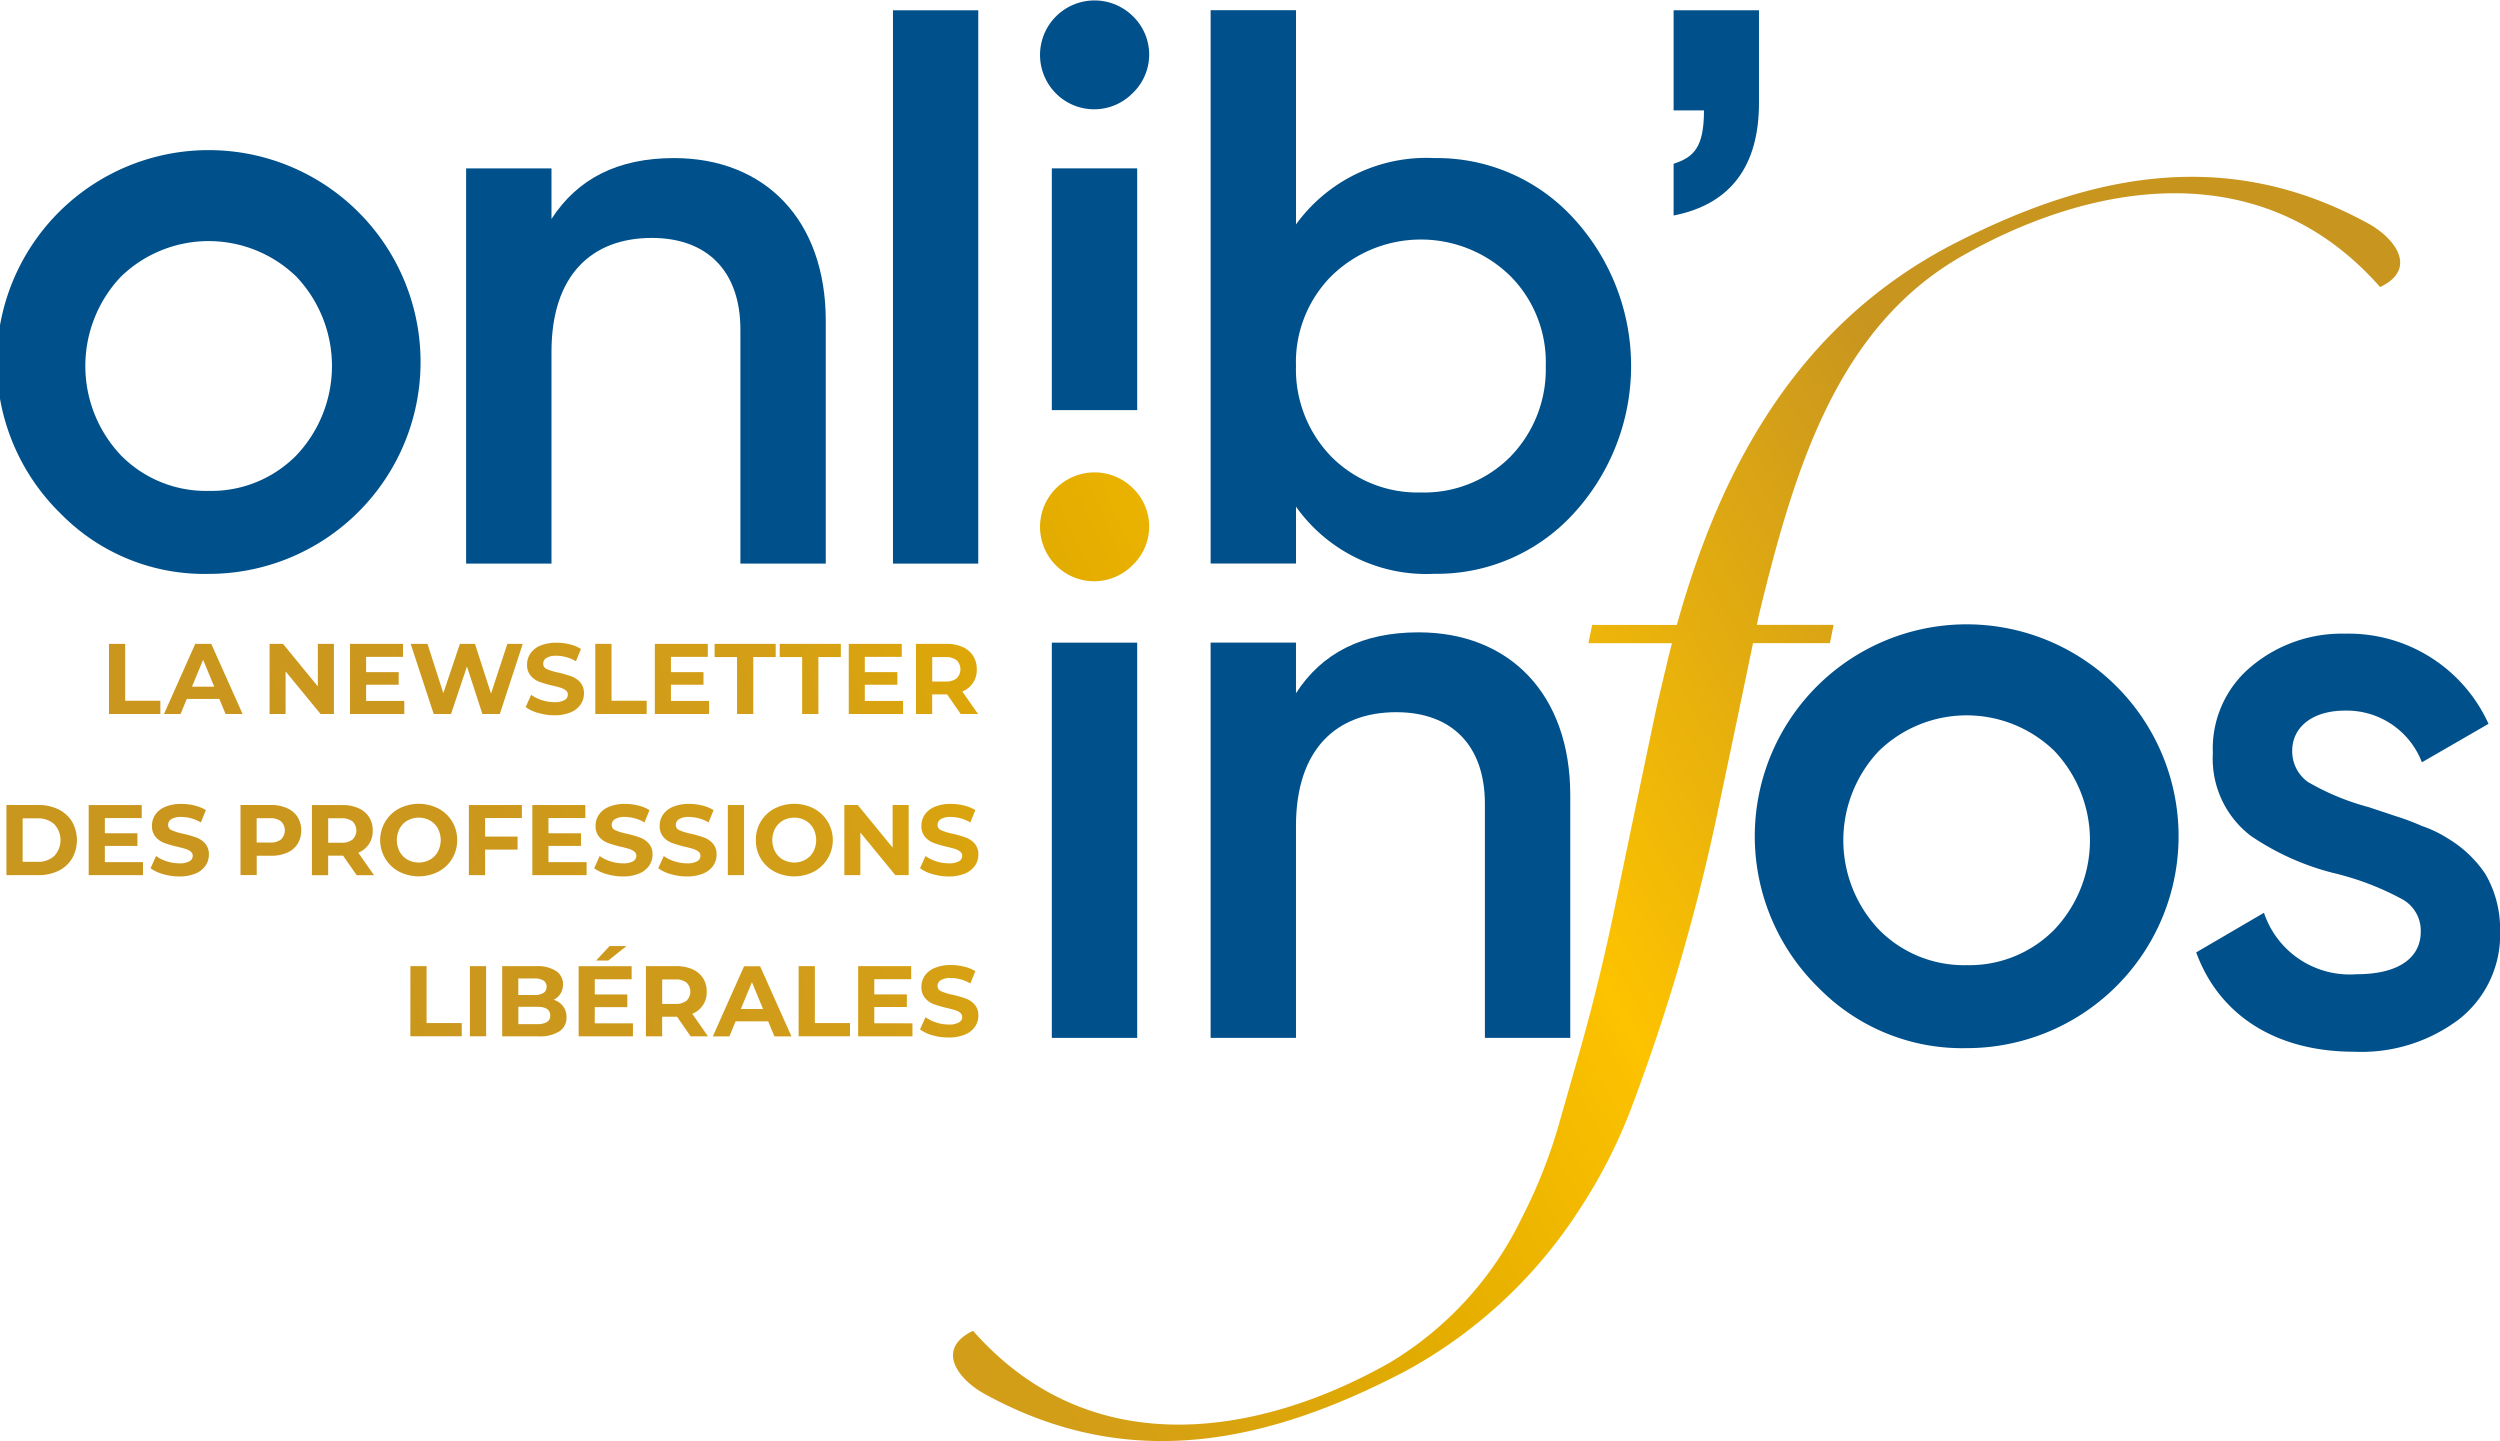
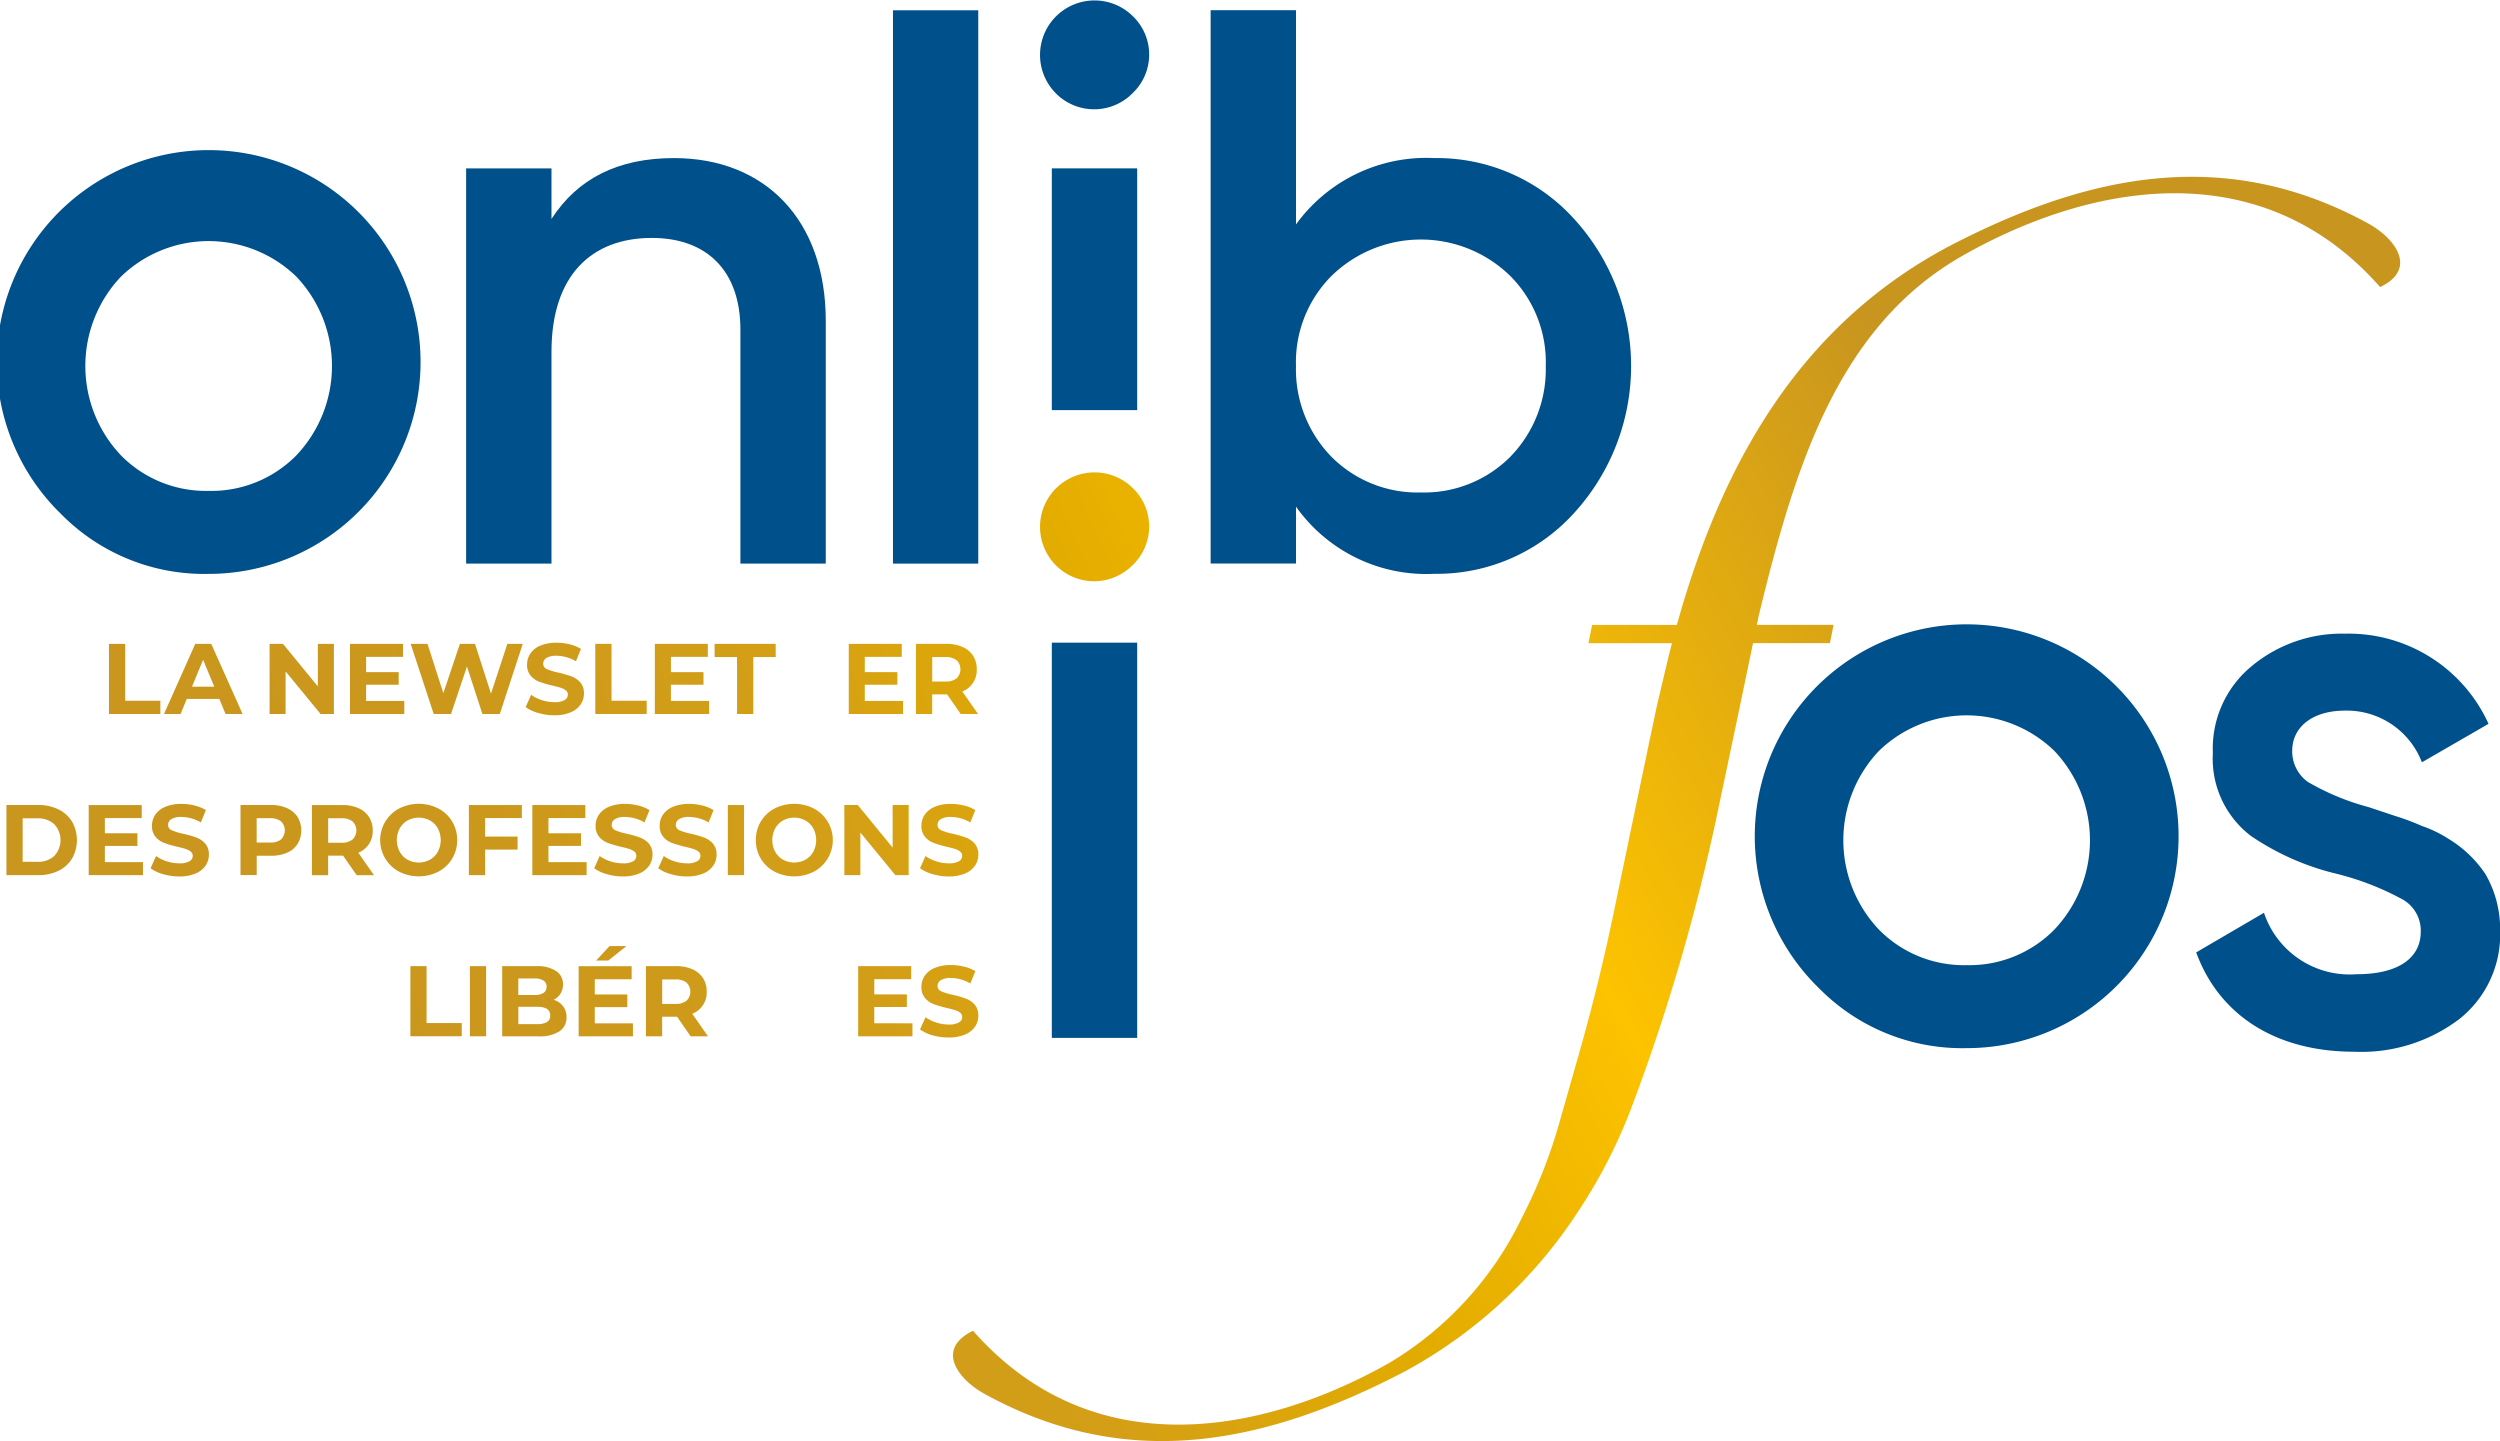
<svg xmlns="http://www.w3.org/2000/svg" xmlns:xlink="http://www.w3.org/1999/xlink" width="165.784" height="95.569" viewBox="0 0 165.784 95.569">
  <defs>
    <linearGradient id="linear-gradient" x1="-0.576" y1="1.044" x2="1.09" y2="0.202" gradientUnits="objectBoundingBox">
      <stop offset="0" stop-color="#c8951f" />
      <stop offset="0.214" stop-color="#cb971d" />
      <stop offset="0.352" stop-color="#d49f16" />
      <stop offset="0.47" stop-color="#e3ac00" />
      <stop offset="0.575" stop-color="#f9bf00" />
      <stop offset="0.591" stop-color="#fdc300" />
      <stop offset="0.796" stop-color="#c8951f" />
    </linearGradient>
    <linearGradient id="linear-gradient-2" x1="-10.233" y1="5.241" x2="11.813" y2="-4.498" xlink:href="#linear-gradient" />
    <linearGradient id="linear-gradient-3" x1="-5.617" y1="2.479" x2="41.299" y2="-12.698" xlink:href="#linear-gradient" />
    <linearGradient id="linear-gradient-4" x1="-4.195" y1="2.923" x2="26.465" y2="-12.254" xlink:href="#linear-gradient" />
    <linearGradient id="linear-gradient-5" x1="-6.562" y1="3.359" x2="30.928" y2="-11.818" xlink:href="#linear-gradient" />
    <linearGradient id="linear-gradient-6" x1="-9.028" y1="3.756" x2="35.382" y2="-11.421" xlink:href="#linear-gradient" />
    <linearGradient id="linear-gradient-7" x1="-4.8" y1="4.168" x2="16.709" y2="-11.009" xlink:href="#linear-gradient" />
    <linearGradient id="linear-gradient-8" x1="-10.921" y1="4.556" x2="30.435" y2="-10.117" xlink:href="#linear-gradient" />
    <linearGradient id="linear-gradient-9" x1="-13.538" y1="5.041" x2="33.382" y2="-10.136" xlink:href="#linear-gradient" />
    <linearGradient id="linear-gradient-10" x1="-13.726" y1="5.362" x2="30.682" y2="-9.815" xlink:href="#linear-gradient" />
    <linearGradient id="linear-gradient-11" x1="-13.035" y1="5.636" x2="26.423" y2="-9.541" xlink:href="#linear-gradient" />
    <linearGradient id="linear-gradient-12" x1="-13.927" y1="5.979" x2="25.531" y2="-9.198" xlink:href="#linear-gradient" />
    <linearGradient id="linear-gradient-13" x1="-16.715" y1="6.383" x2="27.693" y2="-8.794" xlink:href="#linear-gradient" />
    <linearGradient id="linear-gradient-14" x1="-15.508" y1="6.758" x2="23.313" y2="-8.419" xlink:href="#linear-gradient" />
    <linearGradient id="linear-gradient-15" x1="-2.043" y1="1.54" x2="32.145" y2="-13.637" xlink:href="#linear-gradient" />
    <linearGradient id="linear-gradient-16" x1="-3.903" y1="2.005" x2="40.504" y2="-13.172" xlink:href="#linear-gradient" />
    <linearGradient id="linear-gradient-17" x1="-4.516" y1="2.283" x2="36.842" y2="-12.39" xlink:href="#linear-gradient" />
    <linearGradient id="linear-gradient-18" x1="-5.625" y1="2.704" x2="34.025" y2="-12.473" xlink:href="#linear-gradient" />
    <linearGradient id="linear-gradient-19" x1="-6.411" y1="3.202" x2="32.41" y2="-11.975" xlink:href="#linear-gradient" />
    <linearGradient id="linear-gradient-20" x1="-5.919" y1="3.498" x2="25.502" y2="-11.176" xlink:href="#linear-gradient" />
    <linearGradient id="linear-gradient-21" x1="-10.062" y1="3.907" x2="35.439" y2="-11.27" xlink:href="#linear-gradient" />
    <linearGradient id="linear-gradient-22" x1="-10.741" y1="4.342" x2="33.666" y2="-10.835" xlink:href="#linear-gradient" />
    <linearGradient id="linear-gradient-23" x1="-10.884" y1="4.543" x2="30.472" y2="-10.131" xlink:href="#linear-gradient" />
    <linearGradient id="linear-gradient-24" x1="-11.803" y1="4.869" x2="29.552" y2="-9.804" xlink:href="#linear-gradient" />
    <linearGradient id="linear-gradient-25" x1="-46.219" y1="5.271" x2="102.384" y2="-9.906" xlink:href="#linear-gradient" />
    <linearGradient id="linear-gradient-26" x1="-10.014" y1="5.41" x2="21.407" y2="-9.263" xlink:href="#linear-gradient" />
    <linearGradient id="linear-gradient-27" x1="-13.116" y1="6.012" x2="24.376" y2="-9.165" xlink:href="#linear-gradient" />
    <linearGradient id="linear-gradient-28" x1="-15.561" y1="6.202" x2="25.795" y2="-8.471" xlink:href="#linear-gradient" />
    <linearGradient id="linear-gradient-29" x1="-8.209" y1="3.317" x2="38.711" y2="-11.86" xlink:href="#linear-gradient" />
    <linearGradient id="linear-gradient-30" x1="-29.246" y1="3.538" x2="119.357" y2="-11.639" xlink:href="#linear-gradient" />
    <linearGradient id="linear-gradient-31" x1="-7.76" y1="3.789" x2="29.731" y2="-11.388" xlink:href="#linear-gradient" />
    <linearGradient id="linear-gradient-32" x1="-10.38" y1="3.465" x2="34.027" y2="-8.327" xlink:href="#linear-gradient" />
    <linearGradient id="linear-gradient-33" x1="-9.951" y1="4.586" x2="28.87" y2="-10.591" xlink:href="#linear-gradient" />
    <linearGradient id="linear-gradient-34" x1="-8.521" y1="5.064" x2="22.138" y2="-10.113" xlink:href="#linear-gradient" />
    <linearGradient id="linear-gradient-35" x1="-14.532" y1="5.362" x2="32.388" y2="-9.814" xlink:href="#linear-gradient" />
    <linearGradient id="linear-gradient-36" x1="-14.667" y1="5.683" x2="29.741" y2="-9.493" xlink:href="#linear-gradient" />
    <linearGradient id="linear-gradient-37" x1="-14.539" y1="5.84" x2="26.816" y2="-8.834" xlink:href="#linear-gradient" />
  </defs>
  <g id="Groupe_154" data-name="Groupe 154" transform="translate(-361.595 -4074.39)">
-     <path id="Tracé_196" data-name="Tracé 196" d="M797.254,4087.244c1.307-.435,2.014-1.034,2.014-3.538h-2.014v-6.641h5.661v6.151c0,4.083-1.8,6.7-5.661,7.458Z" transform="translate(-324.676 -1.993)" fill="#00508b" />
    <path id="Tracé_197" data-name="Tracé 197" d="M365.631,4139.133a14.051,14.051,0,1,1,9.8,3.984A13.326,13.326,0,0,1,365.631,4139.133Zm9.8-1.521a7.906,7.906,0,0,0,5.819-2.358,8.617,8.617,0,0,0,0-11.847,8.355,8.355,0,0,0-11.637,0,8.617,8.617,0,0,0,0,11.847A7.906,7.906,0,0,0,375.433,4137.612Z" transform="translate(0 -30.67)" fill="#00508b" />
    <path id="Tracé_198" data-name="Tracé 198" d="M506.782,4126.343v16.092h-5.661v-15.516c0-3.932-2.254-6.081-5.871-6.081-3.984,0-6.657,2.464-6.657,7.548v14.048h-5.661v-26.209h5.661v3.354c1.73-2.673,4.4-4.036,8.125-4.036C502.746,4115.544,506.782,4119.633,506.782,4126.343Z" transform="translate(-90.427 -30.67)" fill="#00508b" />
    <path id="Tracé_199" data-name="Tracé 199" d="M594.044,4113.758v-36.693H599.7v36.693Z" transform="translate(-173.233 -1.993)" fill="#00508b" />
    <path id="Tracé_200" data-name="Tracé 200" d="M635.4,4134.25v-16.031h5.661v16.031Z" transform="translate(-204.055 -32.664)" fill="#00508b" />
    <path id="Tracé_201" data-name="Tracé 201" d="M700.792,4090.851a14.468,14.468,0,0,1,0,19.6,12.266,12.266,0,0,1-9.225,3.983,10.585,10.585,0,0,1-9.173-4.455v3.774h-5.661v-36.693h5.661v14.206a10.67,10.67,0,0,1,9.173-4.4A12.267,12.267,0,0,1,700.792,4090.851Zm-10.117,18.189a8.058,8.058,0,0,0,5.923-2.359,8.3,8.3,0,0,0,2.359-6.027,8.1,8.1,0,0,0-2.359-5.976,8.481,8.481,0,0,0-11.846,0,8.1,8.1,0,0,0-2.359,5.976,8.3,8.3,0,0,0,2.359,6.027A8.058,8.058,0,0,0,690.675,4109.04Z" transform="translate(-234.857 -1.993)" fill="#00508b" />
    <path id="Tracé_202" data-name="Tracé 202" d="M633.325,4080.576a3.614,3.614,0,0,1,5.137-5.085,3.531,3.531,0,0,1-.052,5.085A3.575,3.575,0,0,1,633.325,4080.576Z" transform="translate(-201.716 0)" fill="#00508b" />
    <path id="Tracé_203" data-name="Tracé 203" d="M635.4,4267.887v-26.209h5.661v26.209Z" transform="translate(-204.055 -124.671)" fill="#00508b" />
-     <path id="Tracé_204" data-name="Tracé 204" d="M700.582,4249.8v16.092h-5.661v-15.515c0-3.932-2.254-6.081-5.871-6.081-3.984,0-6.657,2.463-6.657,7.549v14.047h-5.661v-26.209h5.661v3.354c1.73-2.672,4.4-4.036,8.125-4.036C696.546,4239,700.582,4243.091,700.582,4249.8Z" transform="translate(-234.857 -122.678)" fill="#00508b" />
    <path id="Tracé_205" data-name="Tracé 205" d="M823.261,4262.591a14.052,14.052,0,1,1,9.8,3.983A13.326,13.326,0,0,1,823.261,4262.591Zm9.8-1.52a7.909,7.909,0,0,0,5.818-2.359,8.617,8.617,0,0,0,0-11.847,8.354,8.354,0,0,0-11.637,0,8.616,8.616,0,0,0,0,11.847A7.908,7.908,0,0,0,833.063,4261.071Z" transform="translate(-341.05 -122.678)" fill="#00508b" />
    <path id="Tracé_206" data-name="Tracé 206" d="M703.471,4123.482c-9.534-5.206-18.69-3.168-27.683,1.505-10.109,5.33-15.2,14.662-18.114,25.143h-5.62l-.245,1.212h5.539q-.136.521-.265,1.049l-.709,3c-.1.42-1.764,8.394-2.88,13.779q-.986,4.753-2.318,9.428l-1.251,4.39a34.022,34.022,0,0,1-2.527,6.451,22.677,22.677,0,0,1-8.743,9.6c-8.368,4.748-19.693,6.942-27.653-2.1-2.561,1.231-.947,3.294.872,4.243,9.534,5.207,18.69,3.168,27.683-1.506a31.736,31.736,0,0,0,11.635-10.748,34.622,34.622,0,0,0,3.587-7.1h0a132.446,132.446,0,0,0,5.537-19c1.009-4.762,2-9.512,2.119-10.1l.289-1.391h5.1l.245-1.212h-5.092l.11-.533c2.4-9.952,5.266-19.266,13.57-23.966,8.368-4.748,19.693-6.942,27.653,2.1C706.868,4126.5,705.254,4124.437,703.471,4123.482Z" transform="translate(-184.88 -34.299)" fill="url(#linear-gradient)" />
    <path id="Tracé_207" data-name="Tracé 207" d="M633.325,4203.432a3.614,3.614,0,0,1,5.137-5.085,3.531,3.531,0,0,1-.052,5.085A3.575,3.575,0,0,1,633.325,4203.432Z" transform="translate(-201.716 -91.559)" fill="url(#linear-gradient-2)" />
    <g id="Groupe_33" data-name="Groupe 33" transform="translate(362.021 4117.006)">
      <path id="Tracé_208" data-name="Tracé 208" d="M389.962,4241.99h1.076v3.773h2.332v.877h-3.408Z" transform="translate(-383.162 -4241.91)" fill="url(#linear-gradient-3)" />
      <path id="Tracé_209" data-name="Tracé 209" d="M407.945,4245.644h-2.159l-.412,1h-1.1l2.073-4.651h1.063l2.079,4.651h-1.13Zm-.339-.816-.737-1.781-.737,1.781Z" transform="translate(-393.826 -4241.91)" fill="url(#linear-gradient-4)" />
      <path id="Tracé_210" data-name="Tracé 210" d="M436.038,4241.99v4.651h-.884l-2.319-2.824v2.824h-1.063v-4.651h.89l2.312,2.824v-2.824Z" transform="translate(-414.322 -4241.91)" fill="url(#linear-gradient-5)" />
      <path id="Tracé_211" data-name="Tracé 211" d="M456.306,4245.777v.864h-3.6v-4.651h3.514v.864h-2.445v1.01h2.159v.836h-2.159v1.077Z" transform="translate(-429.922 -4241.91)" fill="url(#linear-gradient-6)" />
      <path id="Tracé_212" data-name="Tracé 212" d="M475.929,4241.99l-1.521,4.651h-1.156l-1.023-3.149-1.056,3.149h-1.149l-1.528-4.651h1.116l1.05,3.269,1.1-3.269h1l1.063,3.3,1.083-3.3Z" transform="translate(-441.689 -4241.91)" fill="url(#linear-gradient-7)" />
      <path id="Tracé_213" data-name="Tracé 213" d="M499.256,4246.338a2.514,2.514,0,0,1-.827-.389l.366-.811a2.463,2.463,0,0,0,.711.352,2.66,2.66,0,0,0,.824.133,1.316,1.316,0,0,0,.678-.136.412.412,0,0,0,.219-.362.349.349,0,0,0-.129-.276.992.992,0,0,0-.332-.175c-.135-.045-.318-.093-.548-.146a7.471,7.471,0,0,1-.871-.253,1.406,1.406,0,0,1-.581-.4,1.1,1.1,0,0,1-.243-.745,1.294,1.294,0,0,1,.219-.733,1.479,1.479,0,0,1,.661-.522,2.709,2.709,0,0,1,1.08-.192,3.6,3.6,0,0,1,.87.106,2.574,2.574,0,0,1,.744.306l-.332.817a2.6,2.6,0,0,0-1.289-.365,1.211,1.211,0,0,0-.668.146.445.445,0,0,0-.216.385.378.378,0,0,0,.249.356,3.9,3.9,0,0,0,.761.229,7.8,7.8,0,0,1,.87.252,1.452,1.452,0,0,1,.581.4,1.071,1.071,0,0,1,.242.738,1.271,1.271,0,0,1-.222.727,1.49,1.49,0,0,1-.668.521,2.714,2.714,0,0,1-1.083.193A3.81,3.81,0,0,1,499.256,4246.338Z" transform="translate(-463.997 -4241.677)" fill="url(#linear-gradient-8)" />
      <path id="Tracé_214" data-name="Tracé 214" d="M516.56,4241.99h1.076v3.773h2.332v.877H516.56Z" transform="translate(-477.51 -4241.91)" fill="url(#linear-gradient-9)" />
      <path id="Tracé_215" data-name="Tracé 215" d="M535.652,4245.777v.864h-3.6v-4.651h3.514v.864H533.12v1.01h2.159v.836H533.12v1.077Z" transform="translate(-489.054 -4241.91)" fill="url(#linear-gradient-10)" />
      <path id="Tracé_216" data-name="Tracé 216" d="M549.1,4242.867h-1.488v-.877h4.053v.877h-1.488v3.773H549.1Z" transform="translate(-500.651 -4241.91)" fill="url(#linear-gradient-11)" />
-       <path id="Tracé_217" data-name="Tracé 217" d="M566.054,4242.867h-1.488v-.877h4.053v.877H567.13v3.773h-1.076Z" transform="translate(-513.286 -4241.91)" fill="url(#linear-gradient-12)" />
      <path id="Tracé_218" data-name="Tracé 218" d="M586.136,4245.777v.864h-3.6v-4.651h3.514v.864H583.6v1.01h2.159v.836H583.6v1.077Z" transform="translate(-526.678 -4241.91)" fill="url(#linear-gradient-13)" />
      <path id="Tracé_219" data-name="Tracé 219" d="M603.007,4246.641l-.9-1.3h-.99v1.3h-1.076v-4.651h2.013a2.585,2.585,0,0,1,1.073.206,1.587,1.587,0,0,1,.7.585,1.61,1.61,0,0,1,.246.9,1.515,1.515,0,0,1-.957,1.469l1.043,1.495Zm-.273-3.564a1.133,1.133,0,0,0-.737-.209h-.877v1.621H602a1.117,1.117,0,0,0,.737-.212.839.839,0,0,0,0-1.2Z" transform="translate(-539.726 -4241.91)" fill="url(#linear-gradient-14)" />
      <path id="Tracé_220" data-name="Tracé 220" d="M363.269,4283.948h2.113a2.973,2.973,0,0,1,1.339.289,2.167,2.167,0,0,1,.9.813,2.481,2.481,0,0,1,0,2.446,2.169,2.169,0,0,1-.9.814,2.979,2.979,0,0,1-1.339.289h-2.113Zm2.059,3.767a1.565,1.565,0,0,0,1.113-.388,1.543,1.543,0,0,0,0-2.106,1.567,1.567,0,0,0-1.113-.389h-.983v2.883Z" transform="translate(-363.269 -4273.18)" fill="url(#linear-gradient-15)" />
      <path id="Tracé_221" data-name="Tracé 221" d="M388.284,4287.735v.864h-3.6v-4.65H388.2v.863h-2.445v1.01h2.159v.837h-2.159v1.076Z" transform="translate(-379.228 -4273.18)" fill="url(#linear-gradient-16)" />
      <path id="Tracé_222" data-name="Tracé 222" d="M401.614,4288.295a2.5,2.5,0,0,1-.827-.389l.365-.81a2.44,2.44,0,0,0,.711.351,2.646,2.646,0,0,0,.824.134,1.317,1.317,0,0,0,.678-.136.413.413,0,0,0,.219-.362.347.347,0,0,0-.129-.276,1,1,0,0,0-.332-.176q-.2-.065-.548-.146a7.284,7.284,0,0,1-.87-.253,1.407,1.407,0,0,1-.581-.4,1.1,1.1,0,0,1-.243-.744,1.3,1.3,0,0,1,.219-.734,1.477,1.477,0,0,1,.661-.521,2.708,2.708,0,0,1,1.08-.193,3.556,3.556,0,0,1,.87.107,2.53,2.53,0,0,1,.744.306l-.332.816a2.6,2.6,0,0,0-1.289-.364,1.211,1.211,0,0,0-.668.145.448.448,0,0,0-.216.386.377.377,0,0,0,.249.355,3.856,3.856,0,0,0,.761.229,7.676,7.676,0,0,1,.87.252,1.458,1.458,0,0,1,.582.4,1.068,1.068,0,0,1,.242.737,1.267,1.267,0,0,1-.222.727,1.488,1.488,0,0,1-.668.522,2.713,2.713,0,0,1-1.083.193A3.809,3.809,0,0,1,401.614,4288.295Z" transform="translate(-391.229 -4272.946)" fill="url(#linear-gradient-17)" />
      <path id="Tracé_223" data-name="Tracé 223" d="M427.284,4284.154a1.6,1.6,0,0,1,.7.584,1.752,1.752,0,0,1,0,1.791,1.565,1.565,0,0,1-.7.584,2.624,2.624,0,0,1-1.072.2h-.937v1.282H424.2v-4.65h2.013A2.584,2.584,0,0,1,427.284,4284.154Zm-.4,2.077a.835.835,0,0,0,0-1.2,1.13,1.13,0,0,0-.737-.209h-.877v1.614h.877A1.135,1.135,0,0,0,426.889,4286.231Z" transform="translate(-408.677 -4273.18)" fill="url(#linear-gradient-18)" />
      <path id="Tracé_224" data-name="Tracé 224" d="M445.771,4288.6l-.9-1.295h-.99v1.295h-1.076v-4.65h2.013a2.583,2.583,0,0,1,1.072.206,1.594,1.594,0,0,1,.7.584,1.612,1.612,0,0,1,.246.9,1.516,1.516,0,0,1-.957,1.469l1.043,1.495Zm-.273-3.564a1.13,1.13,0,0,0-.738-.209h-.877v1.621h.877a1.116,1.116,0,0,0,.738-.213.838.838,0,0,0,0-1.2Z" transform="translate(-422.546 -4273.18)" fill="url(#linear-gradient-19)" />
      <path id="Tracé_225" data-name="Tracé 225" d="M461.859,4288.132a2.324,2.324,0,0,1-.91-.86,2.372,2.372,0,0,1,.91-3.326,2.875,2.875,0,0,1,2.607,0,2.324,2.324,0,0,1,1.243,2.093,2.324,2.324,0,0,1-1.243,2.092,2.871,2.871,0,0,1-2.607,0Zm2.049-.794a1.348,1.348,0,0,0,.521-.528,1.663,1.663,0,0,0,0-1.542,1.357,1.357,0,0,0-.521-.528,1.56,1.56,0,0,0-1.488,0,1.363,1.363,0,0,0-.521.528,1.665,1.665,0,0,0,0,1.542,1.353,1.353,0,0,0,.521.528,1.56,1.56,0,0,0,1.488,0Z" transform="translate(-435.82 -4272.946)" fill="url(#linear-gradient-20)" />
      <path id="Tracé_226" data-name="Tracé 226" d="M484.727,4284.812v1.229h2.153v.864h-2.153v1.694h-1.076v-4.65h3.514v.863Z" transform="translate(-452.984 -4273.18)" fill="url(#linear-gradient-21)" />
      <path id="Tracé_227" data-name="Tracé 227" d="M503.765,4287.735v.864h-3.6v-4.65h3.514v.863h-2.445v1.01h2.159v.837h-2.159v1.076Z" transform="translate(-465.29 -4273.18)" fill="url(#linear-gradient-22)" />
      <path id="Tracé_228" data-name="Tracé 228" d="M517.095,4288.295a2.5,2.5,0,0,1-.827-.389l.365-.81a2.441,2.441,0,0,0,.711.351,2.646,2.646,0,0,0,.824.134,1.317,1.317,0,0,0,.678-.136.413.413,0,0,0,.219-.362.347.347,0,0,0-.129-.276,1,1,0,0,0-.332-.176q-.2-.065-.548-.146a7.29,7.29,0,0,1-.87-.253,1.406,1.406,0,0,1-.581-.4,1.1,1.1,0,0,1-.243-.744,1.3,1.3,0,0,1,.219-.734,1.476,1.476,0,0,1,.661-.521,2.708,2.708,0,0,1,1.08-.193,3.555,3.555,0,0,1,.87.107,2.531,2.531,0,0,1,.744.306l-.332.816a2.6,2.6,0,0,0-1.289-.364,1.212,1.212,0,0,0-.668.145.448.448,0,0,0-.216.386.377.377,0,0,0,.25.355,3.855,3.855,0,0,0,.761.229,7.666,7.666,0,0,1,.87.252,1.458,1.458,0,0,1,.582.4,1.068,1.068,0,0,1,.242.737,1.266,1.266,0,0,1-.223.727,1.49,1.49,0,0,1-.667.522,2.715,2.715,0,0,1-1.083.193A3.811,3.811,0,0,1,517.095,4288.295Z" transform="translate(-477.292 -4272.946)" fill="url(#linear-gradient-23)" />
      <path id="Tracé_229" data-name="Tracé 229" d="M533.773,4288.295a2.5,2.5,0,0,1-.827-.389l.366-.81a2.44,2.44,0,0,0,.711.351,2.646,2.646,0,0,0,.824.134,1.317,1.317,0,0,0,.678-.136.413.413,0,0,0,.219-.362.346.346,0,0,0-.129-.276,1,1,0,0,0-.332-.176q-.2-.065-.548-.146a7.3,7.3,0,0,1-.87-.253,1.407,1.407,0,0,1-.581-.4,1.1,1.1,0,0,1-.243-.744,1.3,1.3,0,0,1,.219-.734,1.477,1.477,0,0,1,.661-.521,2.709,2.709,0,0,1,1.08-.193,3.556,3.556,0,0,1,.87.107,2.535,2.535,0,0,1,.744.306l-.332.816a2.6,2.6,0,0,0-1.289-.364,1.212,1.212,0,0,0-.668.145.447.447,0,0,0-.216.386.377.377,0,0,0,.249.355,3.858,3.858,0,0,0,.761.229,7.7,7.7,0,0,1,.87.252,1.459,1.459,0,0,1,.581.4,1.068,1.068,0,0,1,.242.737,1.267,1.267,0,0,1-.222.727,1.491,1.491,0,0,1-.668.522,2.714,2.714,0,0,1-1.083.193A3.81,3.81,0,0,1,533.773,4288.295Z" transform="translate(-489.721 -4272.946)" fill="url(#linear-gradient-24)" />
      <path id="Tracé_230" data-name="Tracé 230" d="M551.058,4283.948h1.076v4.65h-1.076Z" transform="translate(-503.219 -4273.18)" fill="url(#linear-gradient-25)" />
      <path id="Tracé_231" data-name="Tracé 231" d="M559.6,4288.132a2.315,2.315,0,0,1-1.239-2.092,2.315,2.315,0,0,1,1.239-2.093,2.876,2.876,0,0,1,2.607,0,2.371,2.371,0,0,1,0,4.186,2.872,2.872,0,0,1-2.607,0Zm2.05-.794a1.349,1.349,0,0,0,.521-.528,1.664,1.664,0,0,0,0-1.542,1.359,1.359,0,0,0-.521-.528,1.56,1.56,0,0,0-1.488,0,1.36,1.36,0,0,0-.521.528,1.663,1.663,0,0,0,0,1.542,1.351,1.351,0,0,0,.521.528,1.56,1.56,0,0,0,1.488,0Z" transform="translate(-508.663 -4272.946)" fill="url(#linear-gradient-26)" />
      <path id="Tracé_232" data-name="Tracé 232" d="M585.658,4283.948v4.65h-.884l-2.319-2.824v2.824h-1.063v-4.65h.89l2.312,2.823v-2.823Z" transform="translate(-525.827 -4273.18)" fill="url(#linear-gradient-27)" />
      <path id="Tracé_233" data-name="Tracé 233" d="M601.915,4288.295a2.5,2.5,0,0,1-.827-.389l.366-.81a2.439,2.439,0,0,0,.711.351,2.646,2.646,0,0,0,.823.134,1.317,1.317,0,0,0,.678-.136.413.413,0,0,0,.219-.362.347.347,0,0,0-.13-.276,1,1,0,0,0-.332-.176q-.2-.065-.548-.146a7.289,7.289,0,0,1-.87-.253,1.4,1.4,0,0,1-.581-.4,1.1,1.1,0,0,1-.243-.744,1.3,1.3,0,0,1,.22-.734,1.476,1.476,0,0,1,.661-.521,2.708,2.708,0,0,1,1.08-.193,3.558,3.558,0,0,1,.871.107,2.53,2.53,0,0,1,.744.306l-.332.816a2.6,2.6,0,0,0-1.289-.364,1.212,1.212,0,0,0-.668.145.448.448,0,0,0-.216.386.377.377,0,0,0,.249.355,3.856,3.856,0,0,0,.761.229,7.68,7.68,0,0,1,.87.252,1.458,1.458,0,0,1,.582.4,1.068,1.068,0,0,1,.242.737,1.268,1.268,0,0,1-.222.727,1.489,1.489,0,0,1-.668.522,2.713,2.713,0,0,1-1.083.193A3.808,3.808,0,0,1,601.915,4288.295Z" transform="translate(-540.505 -4272.946)" fill="url(#linear-gradient-28)" />
      <path id="Tracé_234" data-name="Tracé 234" d="M468.426,4325.9H469.5v3.774h2.332v.877h-3.408Z" transform="translate(-441.638 -4304.447)" fill="url(#linear-gradient-29)" />
      <path id="Tracé_235" data-name="Tracé 235" d="M483.917,4325.9h1.076v4.651h-1.076Z" transform="translate(-453.182 -4304.447)" fill="url(#linear-gradient-30)" />
      <path id="Tracé_236" data-name="Tracé 236" d="M496.361,4328.559a1.165,1.165,0,0,1,.226.728,1.075,1.075,0,0,1-.475.94,2.433,2.433,0,0,1-1.385.329h-2.405V4325.9h2.272a2.222,2.222,0,0,1,1.306.326,1.029,1.029,0,0,1,.455.883,1.116,1.116,0,0,1-.618,1.023A1.226,1.226,0,0,1,496.361,4328.559Zm-2.97-1.844v1.1h1.07a1.081,1.081,0,0,0,.6-.14.466.466,0,0,0,.206-.412.457.457,0,0,0-.206-.408,1.1,1.1,0,0,0-.6-.137Zm1.9,2.891a.479.479,0,0,0,.216-.432q0-.579-.857-.579h-1.256v1.15h1.256A1.194,1.194,0,0,0,495.288,4329.605Z" transform="translate(-459.446 -4304.447)" fill="url(#linear-gradient-31)" />
      <path id="Tracé_237" data-name="Tracé 237" d="M515.824,4325.786v.864h-3.6V4322h3.514v.864h-2.445v1.009h2.159v.838h-2.159v1.076Zm-1.548-5.122h1.116l-1.2.957h-.81Z" transform="translate(-474.278 -4300.542)" fill="url(#linear-gradient-32)" />
      <path id="Tracé_238" data-name="Tracé 238" d="M532.7,4330.555l-.9-1.3h-.99v1.3h-1.076V4325.9h2.013a2.591,2.591,0,0,1,1.072.206,1.594,1.594,0,0,1,.7.585,1.612,1.612,0,0,1,.246.9,1.515,1.515,0,0,1-.957,1.469l1.043,1.495Zm-.273-3.564a1.133,1.133,0,0,0-.737-.209h-.877v1.622h.877a1.119,1.119,0,0,0,.737-.213.839.839,0,0,0,0-1.2Z" transform="translate(-487.327 -4304.447)" fill="url(#linear-gradient-33)" />
-       <path id="Tracé_239" data-name="Tracé 239" d="M550.814,4329.559h-2.159l-.412,1h-1.1l2.073-4.651h1.063l2.08,4.651h-1.13Zm-.339-.817-.737-1.78-.737,1.78Z" transform="translate(-500.3 -4304.447)" fill="url(#linear-gradient-34)" />
-       <path id="Tracé_240" data-name="Tracé 240" d="M569.493,4325.9h1.076v3.774H572.9v.877h-3.408Z" transform="translate(-516.958 -4304.447)" fill="url(#linear-gradient-35)" />
      <path id="Tracé_241" data-name="Tracé 241" d="M588.585,4329.691v.864h-3.6V4325.9H588.5v.864h-2.445v1.01h2.159v.836h-2.159v1.076Z" transform="translate(-528.503 -4304.447)" fill="url(#linear-gradient-36)" />
      <path id="Tracé_242" data-name="Tracé 242" d="M601.915,4330.253a2.5,2.5,0,0,1-.827-.389l.366-.811a2.453,2.453,0,0,0,.711.352,2.66,2.66,0,0,0,.823.134,1.316,1.316,0,0,0,.678-.137.411.411,0,0,0,.219-.362.348.348,0,0,0-.13-.276,1,1,0,0,0-.332-.175c-.135-.044-.318-.093-.548-.146a7.6,7.6,0,0,1-.87-.252,1.411,1.411,0,0,1-.581-.405,1.094,1.094,0,0,1-.243-.744,1.294,1.294,0,0,1,.22-.734,1.469,1.469,0,0,1,.661-.521,2.7,2.7,0,0,1,1.08-.193,3.557,3.557,0,0,1,.871.106,2.6,2.6,0,0,1,.744.3l-.332.817a2.591,2.591,0,0,0-1.289-.365,1.215,1.215,0,0,0-.668.146.445.445,0,0,0-.216.385.375.375,0,0,0,.249.355,3.791,3.791,0,0,0,.761.229,7.645,7.645,0,0,1,.87.253,1.442,1.442,0,0,1,.582.4,1.067,1.067,0,0,1,.242.737,1.272,1.272,0,0,1-.222.728,1.5,1.5,0,0,1-.668.522,2.731,2.731,0,0,1-1.083.192A3.789,3.789,0,0,1,601.915,4330.253Z" transform="translate(-540.505 -4304.215)" fill="url(#linear-gradient-37)" />
    </g>
    <g id="Groupe_34" data-name="Groupe 34" transform="translate(507.233 4116.412)">
      <path id="Tracé_243" data-name="Tracé 243" d="M933.295,4260.48l4.494-2.627a5.993,5.993,0,0,0,6.132,4.075c2.932,0,4.265-1.181,4.265-2.818a2.376,2.376,0,0,0-1.257-2.171,18.424,18.424,0,0,0-4.494-1.714,17.207,17.207,0,0,1-5.522-2.476,6.435,6.435,0,0,1-2.513-5.484,7.068,7.068,0,0,1,2.552-5.75,9.345,9.345,0,0,1,6.207-2.171,10.189,10.189,0,0,1,9.521,5.979l-4.418,2.551a5.333,5.333,0,0,0-5.1-3.427c-2.171,0-3.5,1.1-3.5,2.666a2.5,2.5,0,0,0,1.028,2.057,16.277,16.277,0,0,0,4.037,1.675l1.828.609a15.618,15.618,0,0,1,1.714.646,7.734,7.734,0,0,1,1.675.8,7.816,7.816,0,0,1,2.514,2.361,7.243,7.243,0,0,1,.99,3.77,7.144,7.144,0,0,1-2.7,5.865,10.737,10.737,0,0,1-6.969,2.171C938.474,4267.07,934.78,4264.556,933.295,4260.48Z" transform="translate(-933.295 -4239.345)" fill="#00508b" />
    </g>
  </g>
</svg>